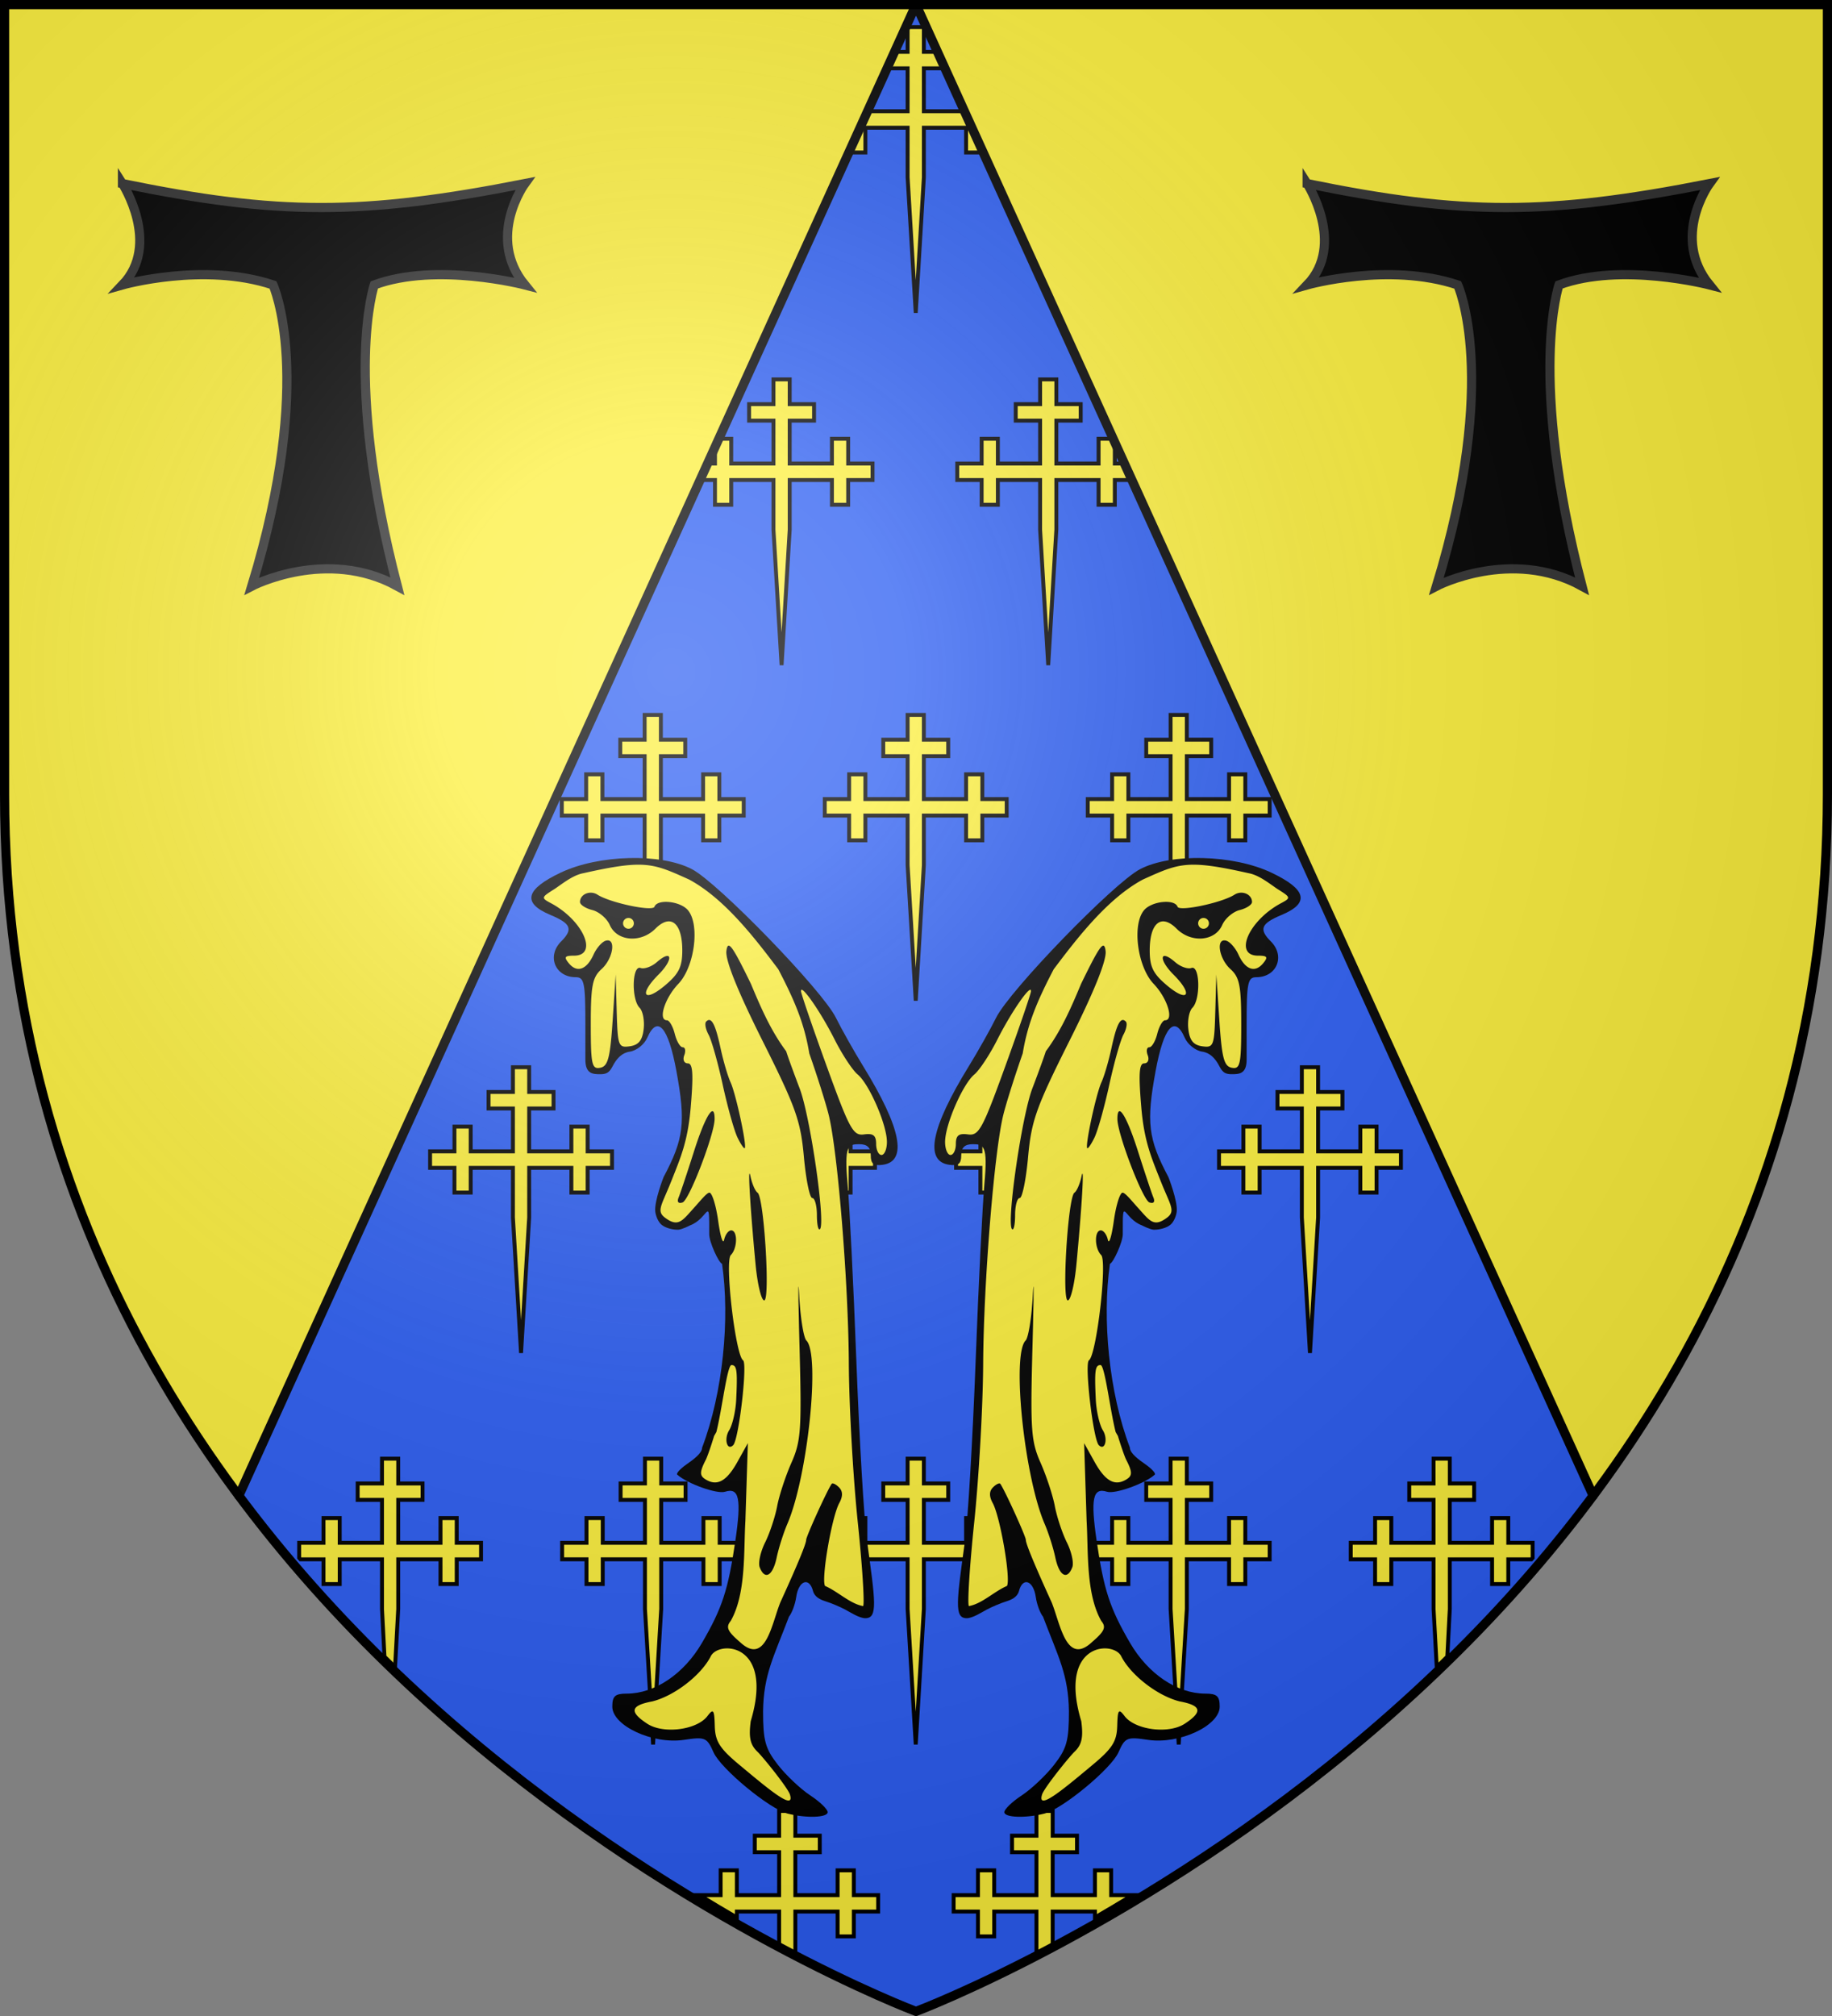
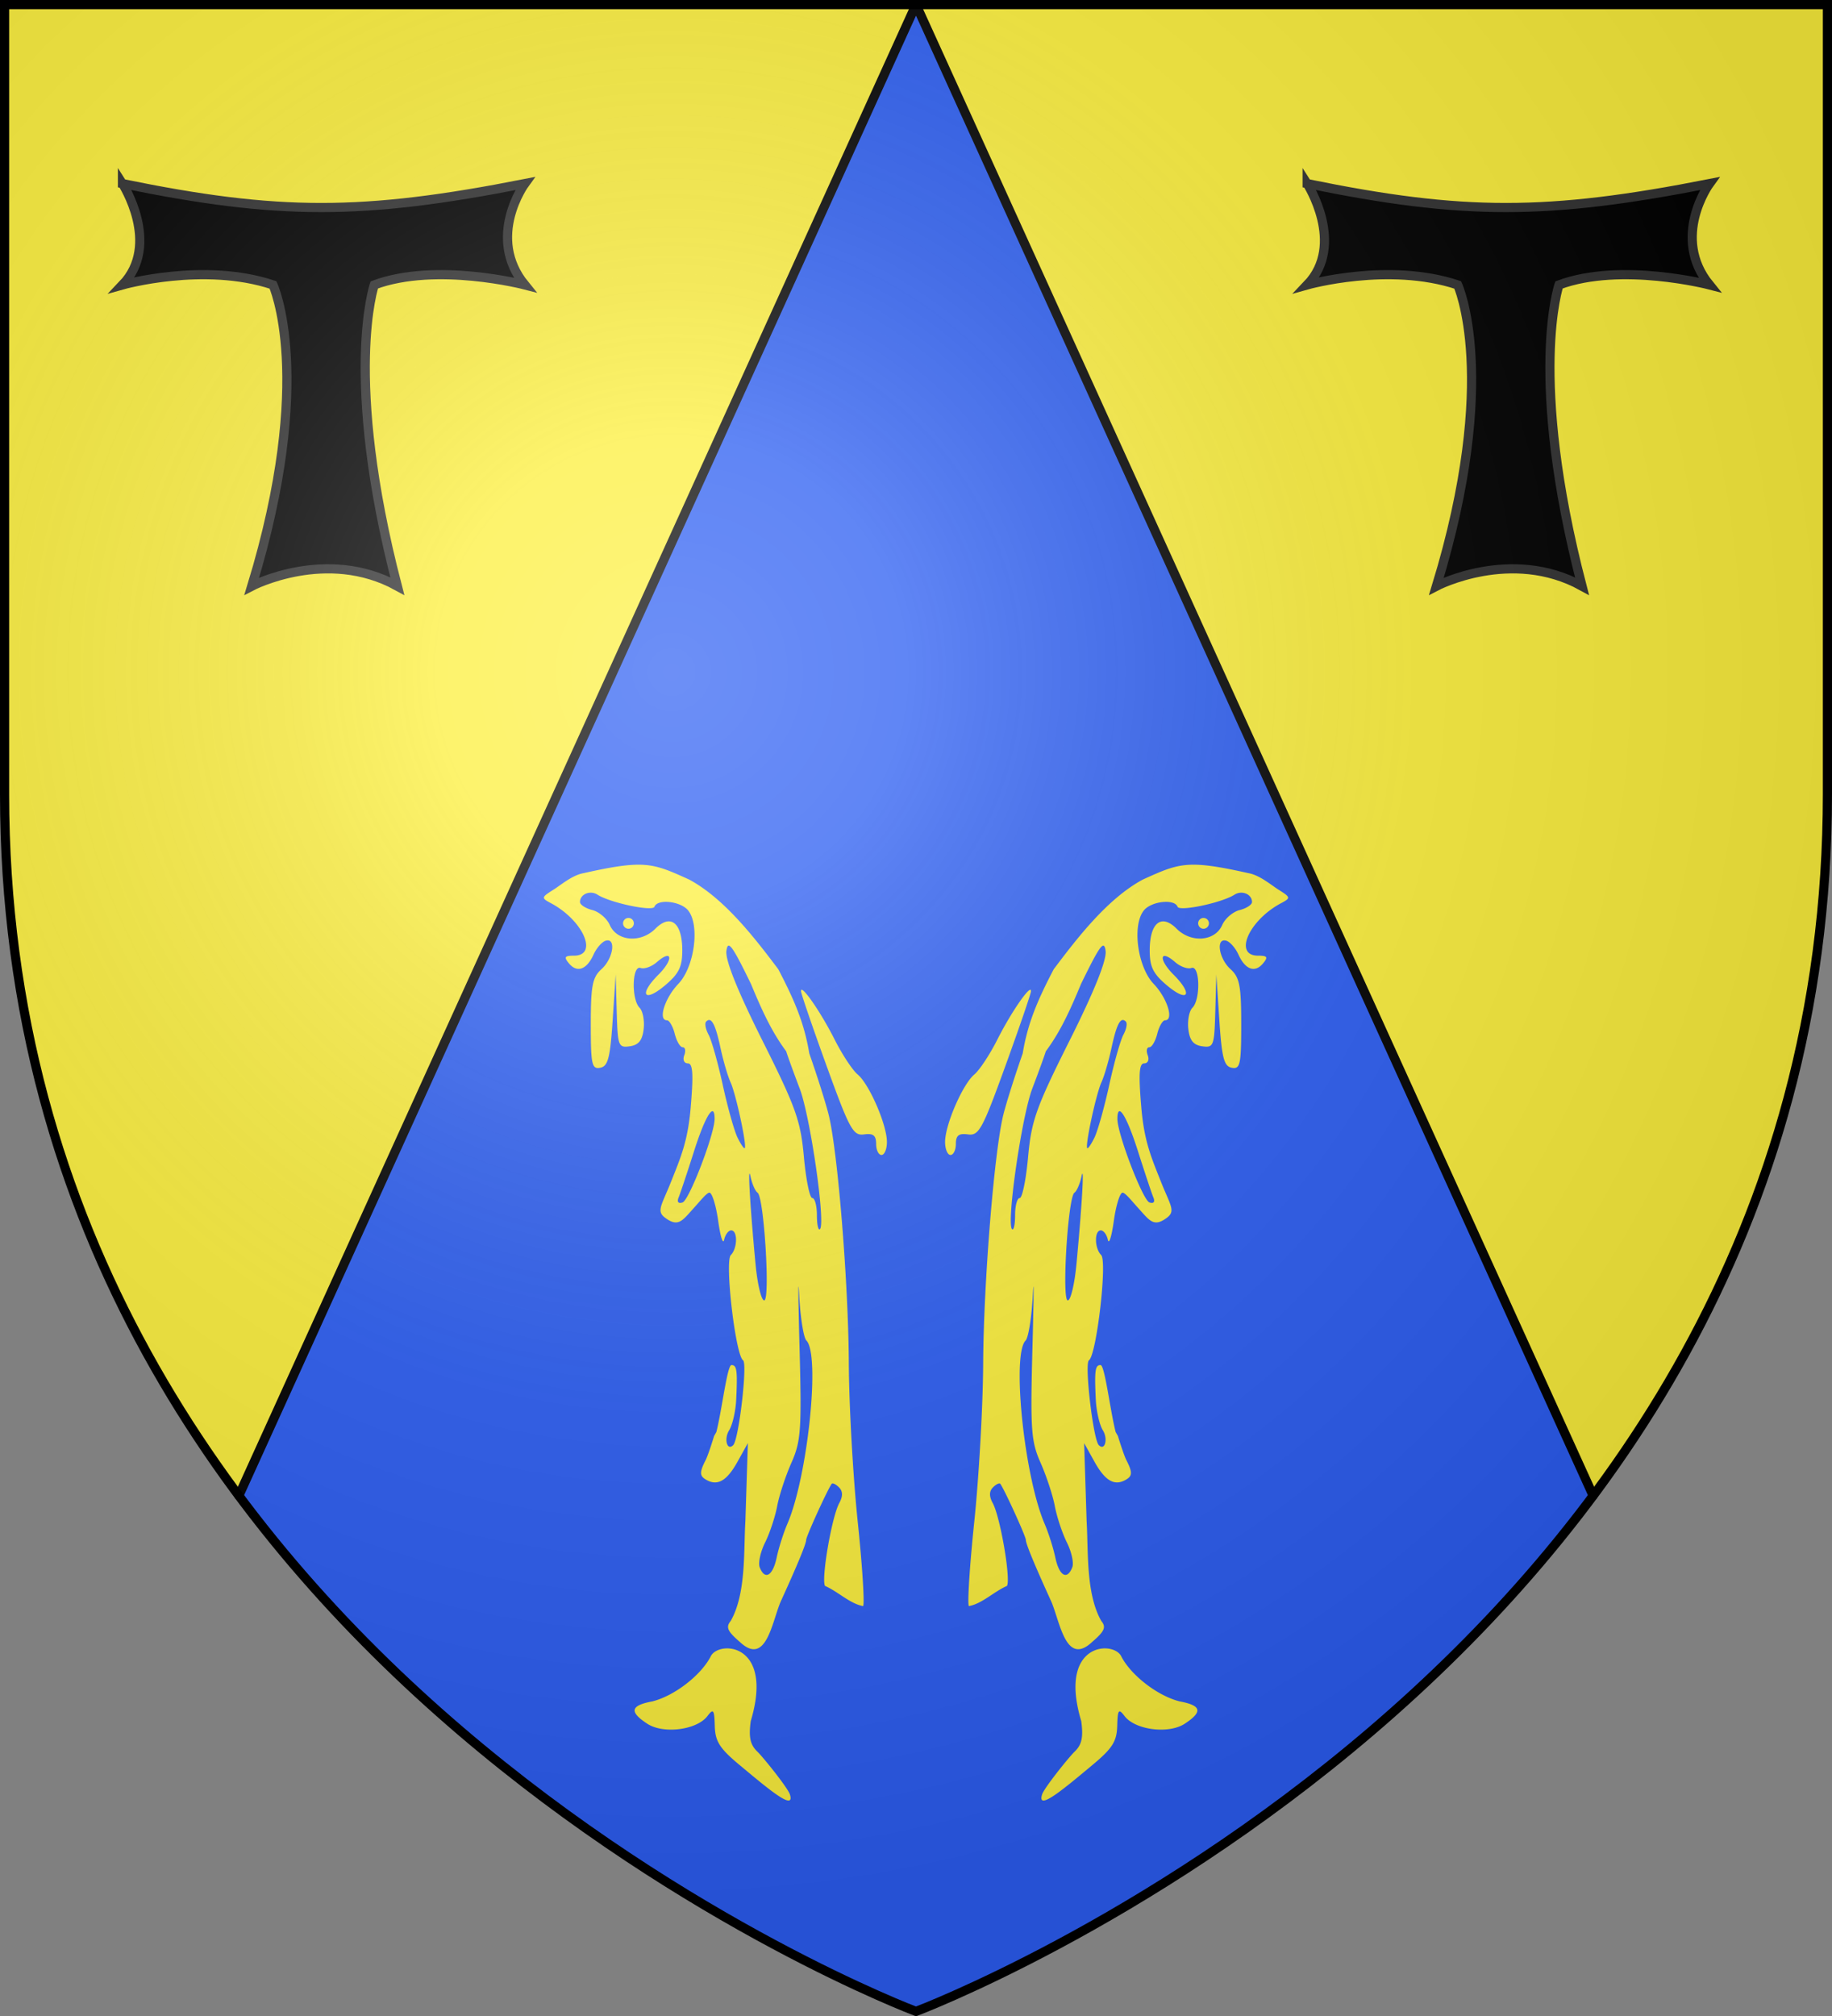
<svg xmlns="http://www.w3.org/2000/svg" xmlns:xlink="http://www.w3.org/1999/xlink" width="600" height="660" version="1.0">
  <rect width="100%" height="100%" fill="#808080" stroke="none" />
  <defs>
    <g id="b">
-       <path id="a" d="M0 0v1h.5z" transform="rotate(18 3.157 -.5)" />
      <use xlink:href="#a" width="810" height="540" transform="scale(-1 1)" />
    </g>
    <g id="c">
      <use xlink:href="#b" width="810" height="540" transform="rotate(72)" />
      <use xlink:href="#b" width="810" height="540" transform="rotate(144)" />
    </g>
    <g id="f">
      <path id="e" d="M0 0v1h.5z" transform="rotate(18 3.157 -.5)" />
      <use xlink:href="#e" width="810" height="540" transform="scale(-1 1)" />
    </g>
    <g id="g">
      <use xlink:href="#f" width="810" height="540" transform="rotate(72)" />
      <use xlink:href="#f" width="810" height="540" transform="rotate(144)" />
    </g>
    <g id="i">
      <path id="h" d="M0 0v1h.5z" transform="rotate(18 3.157 -.5)" />
      <use xlink:href="#h" width="810" height="540" transform="scale(-1 1)" />
    </g>
    <g id="j">
      <use xlink:href="#i" width="810" height="540" transform="rotate(72)" />
      <use xlink:href="#i" width="810" height="540" transform="rotate(144)" />
    </g>
    <g id="m">
-       <path id="l" d="M0 0v1h.5z" transform="rotate(18 3.157 -.5)" />
      <use xlink:href="#l" width="810" height="540" transform="scale(-1 1)" />
    </g>
    <g id="n">
      <use xlink:href="#m" width="810" height="540" transform="rotate(72)" />
      <use xlink:href="#m" width="810" height="540" transform="rotate(144)" />
    </g>
    <path id="p" d="M-298.5-298.5h597V-40C298.5 246.31 0 358.5 0 358.5S-298.5 246.31-298.5-40z" />
    <path id="d" d="M2.922 27.673c0-5.952 2.317-9.844 5.579-11.013 1.448-.519 3.307-.273 5.018 1.447 2.119 2.129 2.736 7.993-3.483 9.121.658-.956.619-3.081-.714-3.787-.99-.524-2.113-.253-2.676.123-.824.552-1.729 2.106-1.679 4.108z" />
-     <path id="k" d="M2.922 27.673c0-5.952 2.317-9.844 5.579-11.013 1.448-.519 3.307-.273 5.018 1.447 2.119 2.129 2.736 7.993-3.483 9.121.658-.956.619-3.081-.714-3.787-.99-.524-2.113-.253-2.676.123-.824.552-1.729 2.106-1.679 4.108z" />
    <radialGradient id="o" cx="-80" cy="-80" r="405" gradientUnits="userSpaceOnUse">
      <stop offset="0" style="stop-color:#fff;stop-opacity:.31" />
      <stop offset=".19" style="stop-color:#fff;stop-opacity:.25" />
      <stop offset=".6" style="stop-color:#6b6b6b;stop-opacity:.125" />
      <stop offset="1" style="stop-color:#000;stop-opacity:.125" />
    </radialGradient>
  </defs>
  <g transform="translate(300 300)">
    <use xlink:href="#p" width="600" height="660" style="fill:#2b5df2" />
-     <path d="M-2.746-258.183h-13.83v8.102h-5.32v-8.102h-7.98v-5.4h7.98v-8.103h5.32v8.102h13.83v-14.043h-7.98v-5.401h7.98v-8.102h5.32v8.101h7.979v5.402h-7.98v14.043h13.831v-8.102h5.32v8.102h7.979v5.401h-7.98v8.102h-5.319v-8.102H2.574v16.258l-2.66 44.345-2.66-44.345zM-46.684-142.846h-13.83v8.102h-5.32v-8.102h-7.979v-5.4h7.98v-8.103h5.319v8.102h13.83v-14.043h-7.979v-5.402h7.98v-8.102h5.319v8.102h7.979v5.402h-7.98v14.043h13.831v-8.102h5.32v8.102h7.979v5.401h-7.98v8.102h-5.319v-8.102h-13.83v16.258l-2.66 44.345-2.66-44.345zM40.644-142.846H26.813v8.102h-5.32v-8.102h-7.979v-5.4h7.98v-8.103h5.319v8.102h13.83v-14.043h-7.979v-5.402h7.98v-8.102h5.319v8.102h7.98v5.402h-7.98v14.043h13.83v-8.102h5.32v8.102h7.98v5.401h-7.98v8.102h-5.32v-8.102h-13.83v16.258l-2.66 44.345-2.66-44.345zM-88.873-33.001h-13.83v8.102h-5.32v-8.102h-7.98v-5.401h7.98v-8.102h5.32v8.102h13.83v-14.044h-7.98v-5.401h7.98v-8.102h5.32v8.102h7.978v5.401h-7.979v14.044h13.83v-8.102h5.32v8.102h7.98v5.401h-7.98v8.102h-5.32v-8.102h-13.83v16.258l-2.66 44.345-2.66-44.345zM-2.746-33.001h-13.83v8.102h-5.32v-8.102h-7.98v-5.401h7.98v-8.102h5.32v8.102h13.83v-14.044h-7.98v-5.401h7.98v-8.102h5.32v8.102h7.979v5.401h-7.98v14.044h13.831v-8.102h5.32v8.102h7.979v5.401h-7.98v8.102h-5.319v-8.102H2.574v16.258l-2.66 44.345-2.66-44.345zM83.381-33.001h-13.83v8.102h-5.32v-8.102h-7.979v-5.401h7.98v-8.102h5.319v8.102h13.83v-14.044h-7.979v-5.401h7.98v-8.102H88.7v8.102h7.979v5.401H88.7v14.044h13.831v-8.102h5.32v8.102h7.98v5.401h-7.98v8.102h-5.32v-8.102h-13.83v16.258l-2.66 44.345-2.66-44.345zM-132.011 82.336h-13.83v8.102h-5.32v-8.102h-7.98v-5.401h7.98v-8.102h5.32v8.102h13.83V62.89h-7.98V57.49h7.98v-8.102h5.32v8.102h7.979v5.401h-7.98v14.044h13.831v-8.102h5.32v8.102h7.979v5.4h-7.98v8.103h-5.319v-8.102h-13.83v16.258l-2.66 44.344-2.66-44.344zM-45.884 82.336h-13.83v8.102h-5.32v-8.102h-7.979v-5.401h7.98v-8.102h5.319v8.102h13.83V62.89h-7.979V57.49h7.98v-8.102h5.319v8.102h7.979v5.401h-7.98v14.044h13.831v-8.102h5.32v8.102h7.979v5.4h-7.98v8.103h-5.319v-8.102h-13.83v16.258l-2.66 44.344-2.66-44.344zM40.244 82.336H26.413v8.102h-5.32v-8.102h-7.979v-5.401h7.98v-8.102h5.319v8.102h13.83V62.89h-7.979V57.49h7.98v-8.102h5.319v8.102h7.98v5.401h-7.98v14.044h13.83v-8.102h5.32v8.102h7.98v5.4h-7.98v8.103h-5.32v-8.102h-13.83v16.258l-2.66 44.344-2.66-44.344zM126.37 82.336h-13.83v8.102h-5.32v-8.102h-7.978v-5.401h7.979v-8.102h5.32v8.102h13.83V62.89h-7.98V57.49h7.98v-8.102h5.32v8.102h7.979v5.401h-7.98v14.044h13.83v-8.102h5.32v8.102h7.98v5.4h-7.98v8.103h-5.32v-8.102h-13.83v16.258l-2.66 44.344-2.66-44.344zM-2.746 210.488h-13.83v8.102h-5.32v-8.102h-7.98v-5.401h7.98v-8.102h5.32v8.102h13.83v-14.044h-7.98v-5.401h7.98v-8.102h5.32v8.102h7.979v5.401h-7.98v14.044h13.831v-8.102h5.32v8.102h7.979v5.401h-7.98v8.102h-5.319v-8.102H2.574v16.258l-2.66 44.345-2.66-44.345zM83.381 210.488h-13.83v8.102h-5.32v-8.102h-7.979v-5.401h7.98v-8.102h5.319v8.102h13.83v-14.044h-7.979v-5.401h7.98v-8.102H88.7v8.102h7.979v5.401H88.7v14.044h13.831v-8.102h5.32v8.102h7.98v5.401h-7.98v8.102h-5.32v-8.102h-13.83v16.258l-2.66 44.345-2.66-44.345zM169.513 177.531v8.125h-7.97v5.375h7.97v14.062h-13.844V197h-5.313v8.093h-7.969v5.407h7.97v8.093h5.312V210.5h13.843v16.25l1.032 19c1.159-1.131 2.314-2.258 3.468-3.407l.813-15.593V210.5h13.844v8.093h5.312V210.5h7.563c.133-.158.273-.31.406-.469v-4.938h-7.969V197h-5.312v8.093h-13.844v-14.062h7.969v-5.375h-7.969v-8.125zM39.45 292.875v8.093h-8v5.407h8v14.062H25.606v-8.125h-5.312v8.125h-7.969v5.375h7.969v8.125h5.312v-8.125H39.45v14.469c1.727-.91 3.51-1.838 5.313-2.813v-11.656h13.843v1.938c3.985-2.294 8.063-4.748 12.282-7.313h-6.97v-8.125h-5.312v8.125H44.763v-14.062h7.968v-5.407h-7.968v-8.093zM-83.448 210.488h13.83v8.102h5.32v-8.102h7.98v-5.401h-7.98v-8.102h-5.32v8.102h-13.83v-14.044h7.98v-5.401h-7.98v-8.102h-5.32v8.102h-7.978v5.401h7.979v14.044h-13.83v-8.102h-5.32v8.102h-7.98v5.401h7.98v8.102h5.32v-8.102h13.83v16.258l2.66 44.345 2.66-44.345zM-169.579 177.531v8.125h7.969v5.375h-7.969v14.062h13.844V197h5.312v8.093h7.97v5.407h-7.97v8.093h-5.312V210.5h-13.844v16.25l-1.031 19c-1.16-1.131-2.314-2.258-3.469-3.407l-.812-15.593V210.5h-13.844v8.093h-5.313V210.5h-7.562c-.134-.158-.273-.31-.406-.469v-4.938h7.968V197h5.313v8.093h13.844v-14.062h-7.97v-5.375h7.97v-8.125zM-39.516 292.875v8.093h8v5.407h-8v14.062h13.843v-8.125h5.313v8.125h7.969v5.375h-7.97v8.125h-5.312v-8.125h-13.843v14.469c-1.727-.91-3.51-1.838-5.313-2.813v-11.656h-13.844v1.938c-3.984-2.294-8.063-4.748-12.281-7.313h6.969v-8.125h5.312v8.125h13.844v-14.062h-7.969v-5.407h7.969v-8.093z" style="fill:#fcef3c;fill-opacity:1;stroke:#000;stroke-width:1.283;stroke-miterlimit:4;stroke-dasharray:none;stroke-opacity:1;display:inline" />
    <path d="M-298.5-298.5V-40c0 94.954 32.832 170.746 76.719 229.656L0-298.5zm298.5 0 221.781 488.156C265.668 130.746 298.5 54.954 298.5-40v-258.5z" style="fill:#fcef3c" />
  </g>
  <g transform="translate(300 300)">
    <path id="q" d="M-259.894-239.894s12.766 19.825 0 33.171c0 0 26.677-7.543 49.308 0 0 0 13.927 30.144-6.963 98.617 0 0 24.467-12.766 47.678 0-17.868-68.682-7.544-98.617-7.544-98.617 20.31-7.543 49.309 0 49.309 0-12.766-15.667 0-33.17 0-33.17-53.214 10.444-80.723 10.444-131.788 0z" style="fill:#000;fill-opacity:1;stroke:#313131;stroke-width:3;stroke-miterlimit:4;stroke-dasharray:none;stroke-opacity:1;display:inline" />
    <use xlink:href="#q" width="600" height="660" transform="translate(388)" />
    <path d="M78.219 489.656 300 1.5l221.781 488.156" style="opacity:1;fill:none;fill-opacity:1;fill-rule:nonzero;stroke:#000;stroke-width:3;stroke-linecap:round;stroke-linejoin:round;stroke-miterlimit:4;stroke-dasharray:none;stroke-dashoffset:0;stroke-opacity:1" transform="translate(-300 -300)" />
    <g id="r">
-       <path d="M138.73 517.113c-9.868-2.513-36.203-24.287-40.126-33.177-3.544-8.031-4.536-8.447-16.053-6.724-16.831 2.518-38.733-7.659-38.733-17.998 0-5.68 1.498-7.027 7.824-7.027 15.158 0 30.935-10.64 40.73-27.468 10.962-18.832 14.163-28.613 18.055-55.181 3.358-22.92 2.073-29.027-5.598-26.593-4.348 1.38-20.45-4.377-25.858-9.245-.705-.635 1.59-3.166 5.101-5.624 3.51-2.459 8.381-5.93 8.381-9.045 11.356-29.958 15.082-69.698 10.787-99.406-1.827-.61-6.966-11.764-6.956-16.038.051-22.102-.151-8.503-10.463-4.742 0 0-4.318 2.26-6.343 2.314-2.856.075-6.955-.905-9.107-2.784-1.778-1.552-3.066-4.796-3.294-7.145-.554-5.696 4.5-18.537 4.5-18.537 10.99-20.695 12.065-29.572 6.949-57.359-4.41-23.955-10.267-30.636-15.8-18.024-1.582 3.607-5.828 6.977-9.435 7.49-4.215.598-6.808 3.623-8.559 6.558-1.643 2.755-2.31 5.49-6.744 5.627-5.149.158-8.744-.344-8.744-8V90.752c0-23.319-.583-26.234-5.247-26.234-11.13 0-15.784-11.449-7.87-19.362 6.61-6.61 5.367-9.667-5.83-14.346-15.382-6.427-13.556-13.833 5.65-22.919C36.517-1.84 70.188-2.71 86.927 6.057c14.269 7.473 70.514 65.474 77.892 80.322 3.186 6.413 9.864 18.272 14.84 26.353 20.48 33.262 24.092 51.366 10.628 53.278-4.989.709-6.559-.512-6.559-5.1 0-4.226-1.873-6.033-6.252-6.033-5.997 0-8.173.865-6.316 21.133 1.066 11.622 3.228 55.235 4.807 96.917 1.578 41.681 4.133 84.966 5.677 96.188 4.6 33.423 6 42.265-.87 42.265-3.228 0-8.147-3.216-10.93-4.702-2.784-1.486-7.482-3.46-10.44-4.387s-6.076-2.355-6.929-5.619c-2.036-7.784-7.822-5.701-9.105 3.277-.554 3.882-2.311 8.647-3.905 10.587-8.319 21.932-13.725 31.298-14.033 51.11 0 16.013 1.17 20.255 8.016 29.056 4.409 5.669 12.279 13.106 17.489 16.528s9.473 7.521 9.473 9.11c0 2.949-11.522 3.36-21.68.773" style="fill:#000;fill-opacity:1" transform="translate(-125.974 -19.114)scale(.605)" />
      <path d="M58.952 3.643c-7.169-.146-16.166 1.302-30.781 4.593-6.012 1.055-12.27 6.452-16.125 8.875-6.684 4.203-6.763 4.529-1.469 7.344 17.488 9.3 25.869 28.406 12.469 28.406-5.055 0-5.535.757-2.688 4.188 4.378 5.275 9.616 3.4 13.313-4.781 1.57-3.473 4.496-6.831 6.5-7.47 5.847-1.86 4.22 9.546-2.188 15.345-4.95 4.48-5.812 8.976-5.812 29.812 0 21.796.563 24.425 5.094 23.563 4.22-.804 5.39-5.248 6.75-25.72l1.625-24.75.562 19.876c.514 18.815.886 19.85 7.094 18.969 4.776-.679 6.803-3.217 7.5-9.313.526-4.604-.459-9.771-2.188-11.5-4.537-4.537-4.103-23.23.5-21.562 2.004.726 5.966-.672 8.782-3.125 8.467-7.377 9.218-1.562.875 6.78-10.754 10.754-7.854 15.415 3.593 5.782 7.507-6.316 9.344-10.052 9.344-18.906 0-14.988-6.277-20.066-14.562-11.781-7.91 7.91-20.794 6.87-24.688-2-1.544-3.52-5.803-7.174-9.469-8.094s-6.656-2.866-6.656-4.344c0-4.237 5.468-6.537 9.469-3.969 6.824 4.38 29.852 9.262 30.844 6.532 1.583-4.358 14.041-3.052 18.156 1.906 6.55 7.893 3.555 30.638-5.25 39.844-7.35 7.685-11.106 19.687-6.156 19.687 1.304 0 3.213 3.274 4.218 7.281 1.006 4.008 2.934 7.313 4.313 7.313 1.38 0 1.766 1.939.844 4.344-.934 2.433-.068 4.375 1.937 4.375 2.736 0 3.095 5.801 1.531 24.062-1.57 18.345-5.509 27.1-10.53 39.781-5.077 12.818-8.167 16.003-3.438 19.594 7.154 5.433 9.409 1.76 15.281-4.719 3.965-4.374 7.405-8.75 8.844-8.75s3.574 6.896 4.75 15.313c1.175 8.416 2.618 12.993 3.218 10.187.601-2.805 2.327-5.093 3.813-5.093 3.587 0 3.445 9.71-.188 13.343-3.399 3.4 2.504 54.16 6.625 56.97 2.493 1.699-2.3 42.862-5.343 45.905-3.316 3.316-5.123-3.361-2.188-8.062 1.803-2.887 3.517-10.367 3.813-16.625.746-15.79.351-18.656-2.563-18.656-2.327 0-5.185 24.536-8.187 36.25-.447.802-.822 1.44-1.219 2.125-1.56 5.156-3.301 10.23-4.344 12.593-3.46 6.672-3.558 8.785-.562 10.72 6.367 4.11 11.58 1.384 17.5-9.22l5.687-10.218-1.344 42.156c-.983 16.516.455 39.28-7.937 54.062-2.758 3.324-1.787 5.578 4.844 11.282 14.188 13.437 17.38-10.189 22.093-21.5 9.178-20.118 13.907-31.537 13.907-33.657 0-1.851 11.292-26.67 13.781-30.28.479-.696 2.26.135 3.969 1.843 2.13 2.13 2.187 4.828.156 8.562-4.082 7.508-9.872 41.278-7.688 44.813 7.032 3.02 13.354 9.568 20.594 10.906.91-.91-.383-21.477-2.906-45.687-2.523-24.211-4.693-62.67-4.813-85.5-.228-43.73-6.017-115.091-10.937-134.782-1.602-6.412-6.323-21.317-10.469-33.093-2.698-16.433-8.098-28.906-16.781-45.563-12.649-16.779-29.061-38.196-48.25-48.531C74.33 6.668 68.17 3.829 58.952 3.643m-6.375 28.812c-1.603 0-2.937 1.303-2.937 2.906s1.334 2.938 2.937 2.938 2.906-1.334 2.906-2.938a2.91 2.91 0 0 0-2.906-2.906m54.156 15c1.532-.27 4.783 5.574 12.125 20.656 5.494 13.163 10.808 25.378 19.094 36.5.854 2.806 4.155 11.864 7.313 20.157 5.748 15.095 14.087 72.943 10.968 76.062-.91.911-1.656-2.486-1.656-7.562s-1.118-9.25-2.5-9.25-3.424-9.975-4.531-22.188c-1.784-19.684-4.338-26.84-22.438-62.969-13.325-26.6-20.114-43.427-19.53-48.468.207-1.792.556-2.832 1.155-2.938m39.625 23.875c-.285-.015-.405.244-.375.813.078 1.418 6.323 19.628 13.875 40.468 12.435 34.314 14.336 37.795 20.25 36.97 4.95-.692 6.532.568 6.532 5.124 0 3.307 1.303 6 2.906 6s2.937-3.156 2.937-7.031c0-9.293-9.568-31.329-15.875-36.563-2.748-2.28-8.338-10.758-12.437-18.875-6.728-13.32-15.817-26.798-17.813-26.906M96.14 87.674c2.12-.13 3.983 4.547 6.281 15.25 1.49 6.938 3.925 15.231 5.406 18.437 2.886 6.248 8.954 34.39 7.688 35.657-.419.418-2.188-2.177-3.938-5.782s-5.346-16.414-7.969-28.437c-2.622-12.024-6.068-24.257-7.687-27.219s-2.194-6.15-1.281-7.062c.524-.525 1.01-.814 1.5-.844m1.968 49.375c.702.09 1.094 1.442 1.094 4.156 0 8.16-13.756 43.992-17.344 45.188-2.316.772-3.136-.273-2.125-2.72.912-2.203 4.678-13.516 8.375-25.124 4.404-13.824 8.208-21.731 10-21.5m20.063 33.781c.116.056.263.558.469 1.531.845 4.008 2.577 7.949 3.812 8.75 3.492 2.266 6.946 58.282 3.594 58.282-1.566 0-3.67-8.835-4.688-19.657-2.653-28.197-3.997-49.295-3.187-48.906m26.469 61.094c.068.081.188 1.558.343 4.562.624 12.018 2.378 23.097 3.907 24.625 7.598 7.6.743 73.611-10.313 99.25-2.074 4.81-4.683 13.009-5.781 18.22-2.099 9.957-6.425 12.416-9.188 5.218-.899-2.344.428-8.374 2.938-13.406s5.444-13.892 6.531-19.688c1.088-5.796 4.572-16.353 7.719-23.469 5.16-11.666 5.578-17.843 4.375-62.78-.55-20.556-.735-32.776-.531-32.532m-39.563 195.812c-3.774.242-6.979 1.982-8.062 4.47-5.278 10.128-19.632 21.24-31.532 24.187-11.864 2.225-12.616 5.608-2.718 12.093 8.709 5.707 26.824 3.39 32.562-4.156 3.214-4.226 3.727-3.53 3.969 5.344.228 8.371 2.632 12.155 13.406 21.125 15.084 12.557 30.173 25.41 27.281 16-1.108-3.607-14.698-20.422-17.562-23.156-3.942-3.764-4.835-7.773-3.656-16.563 9.263-30.853-4.043-39.96-13.688-39.344" style="fill:#fcef3c;fill-opacity:1" transform="translate(-125.974 -19.114)scale(.605)" />
    </g>
    <use xlink:href="#r" width="600" height="660" transform="matrix(-1 0 0 1 0 0)" />
  </g>
  <use xlink:href="#p" width="600" height="660" style="fill:url(#o)" transform="translate(300 300)" />
  <use xlink:href="#p" width="600" height="660" style="fill:none;stroke:#000;stroke-width:3" transform="translate(300 300)" />
</svg>